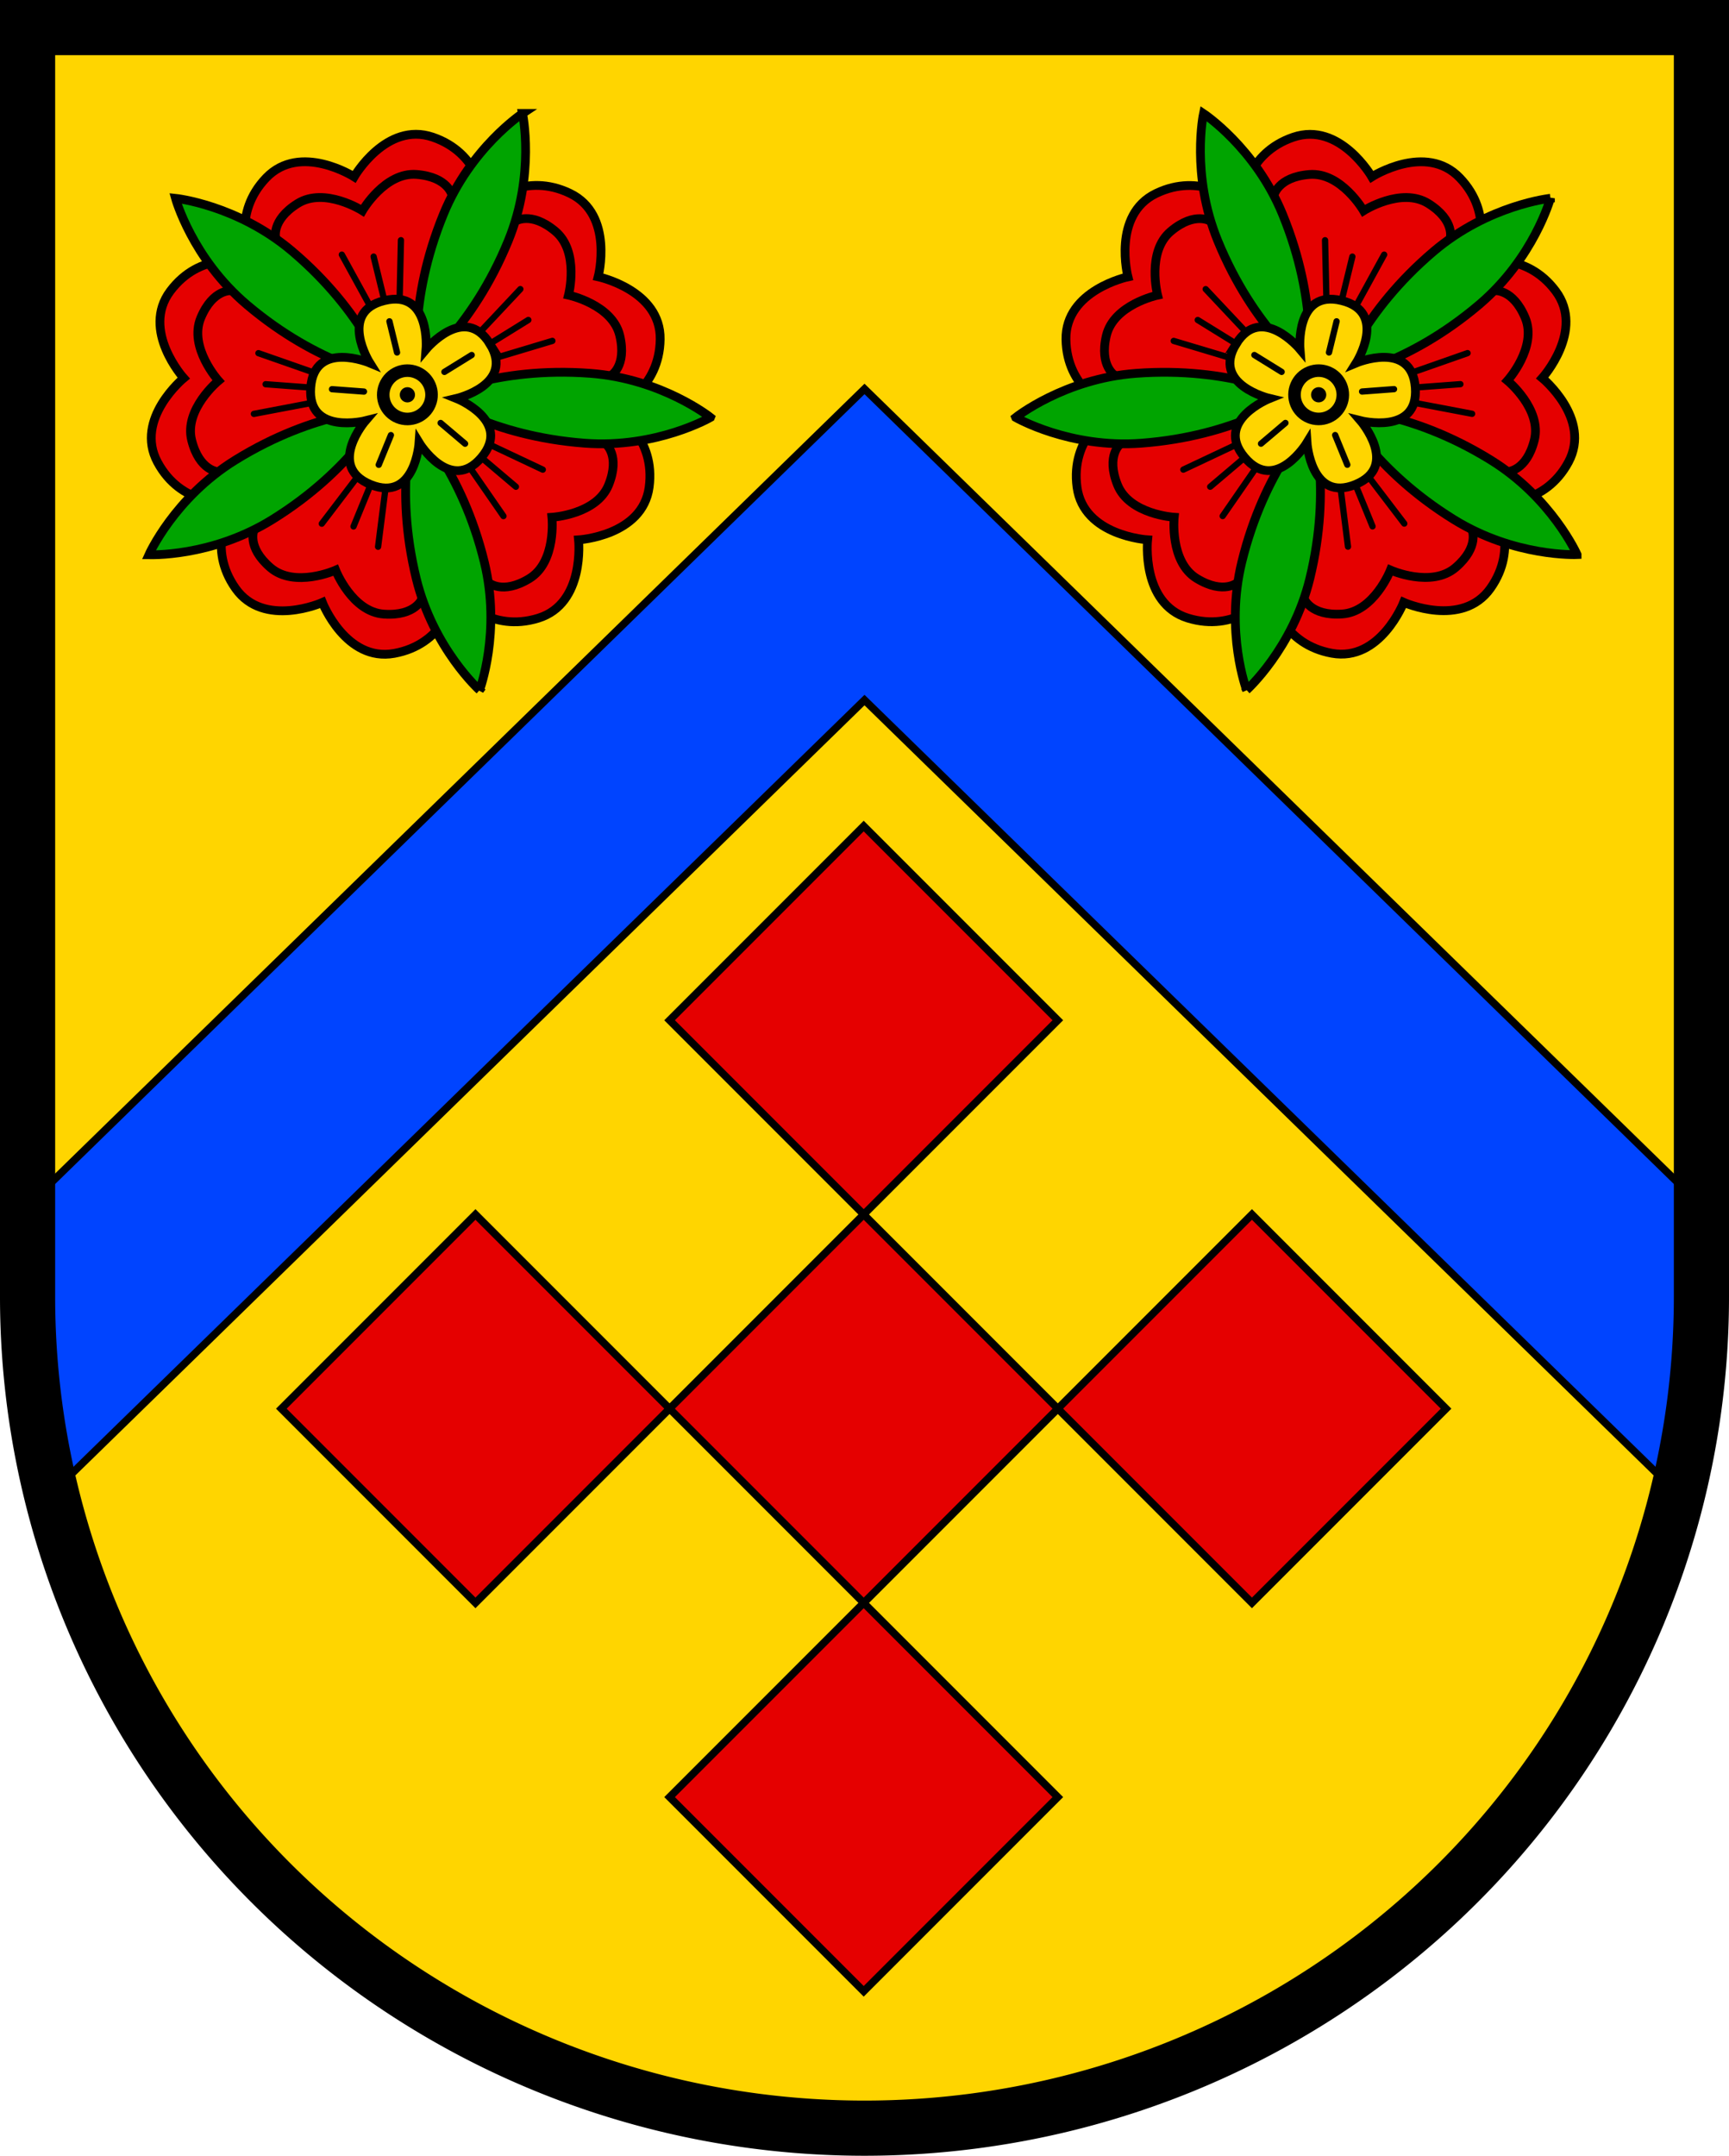
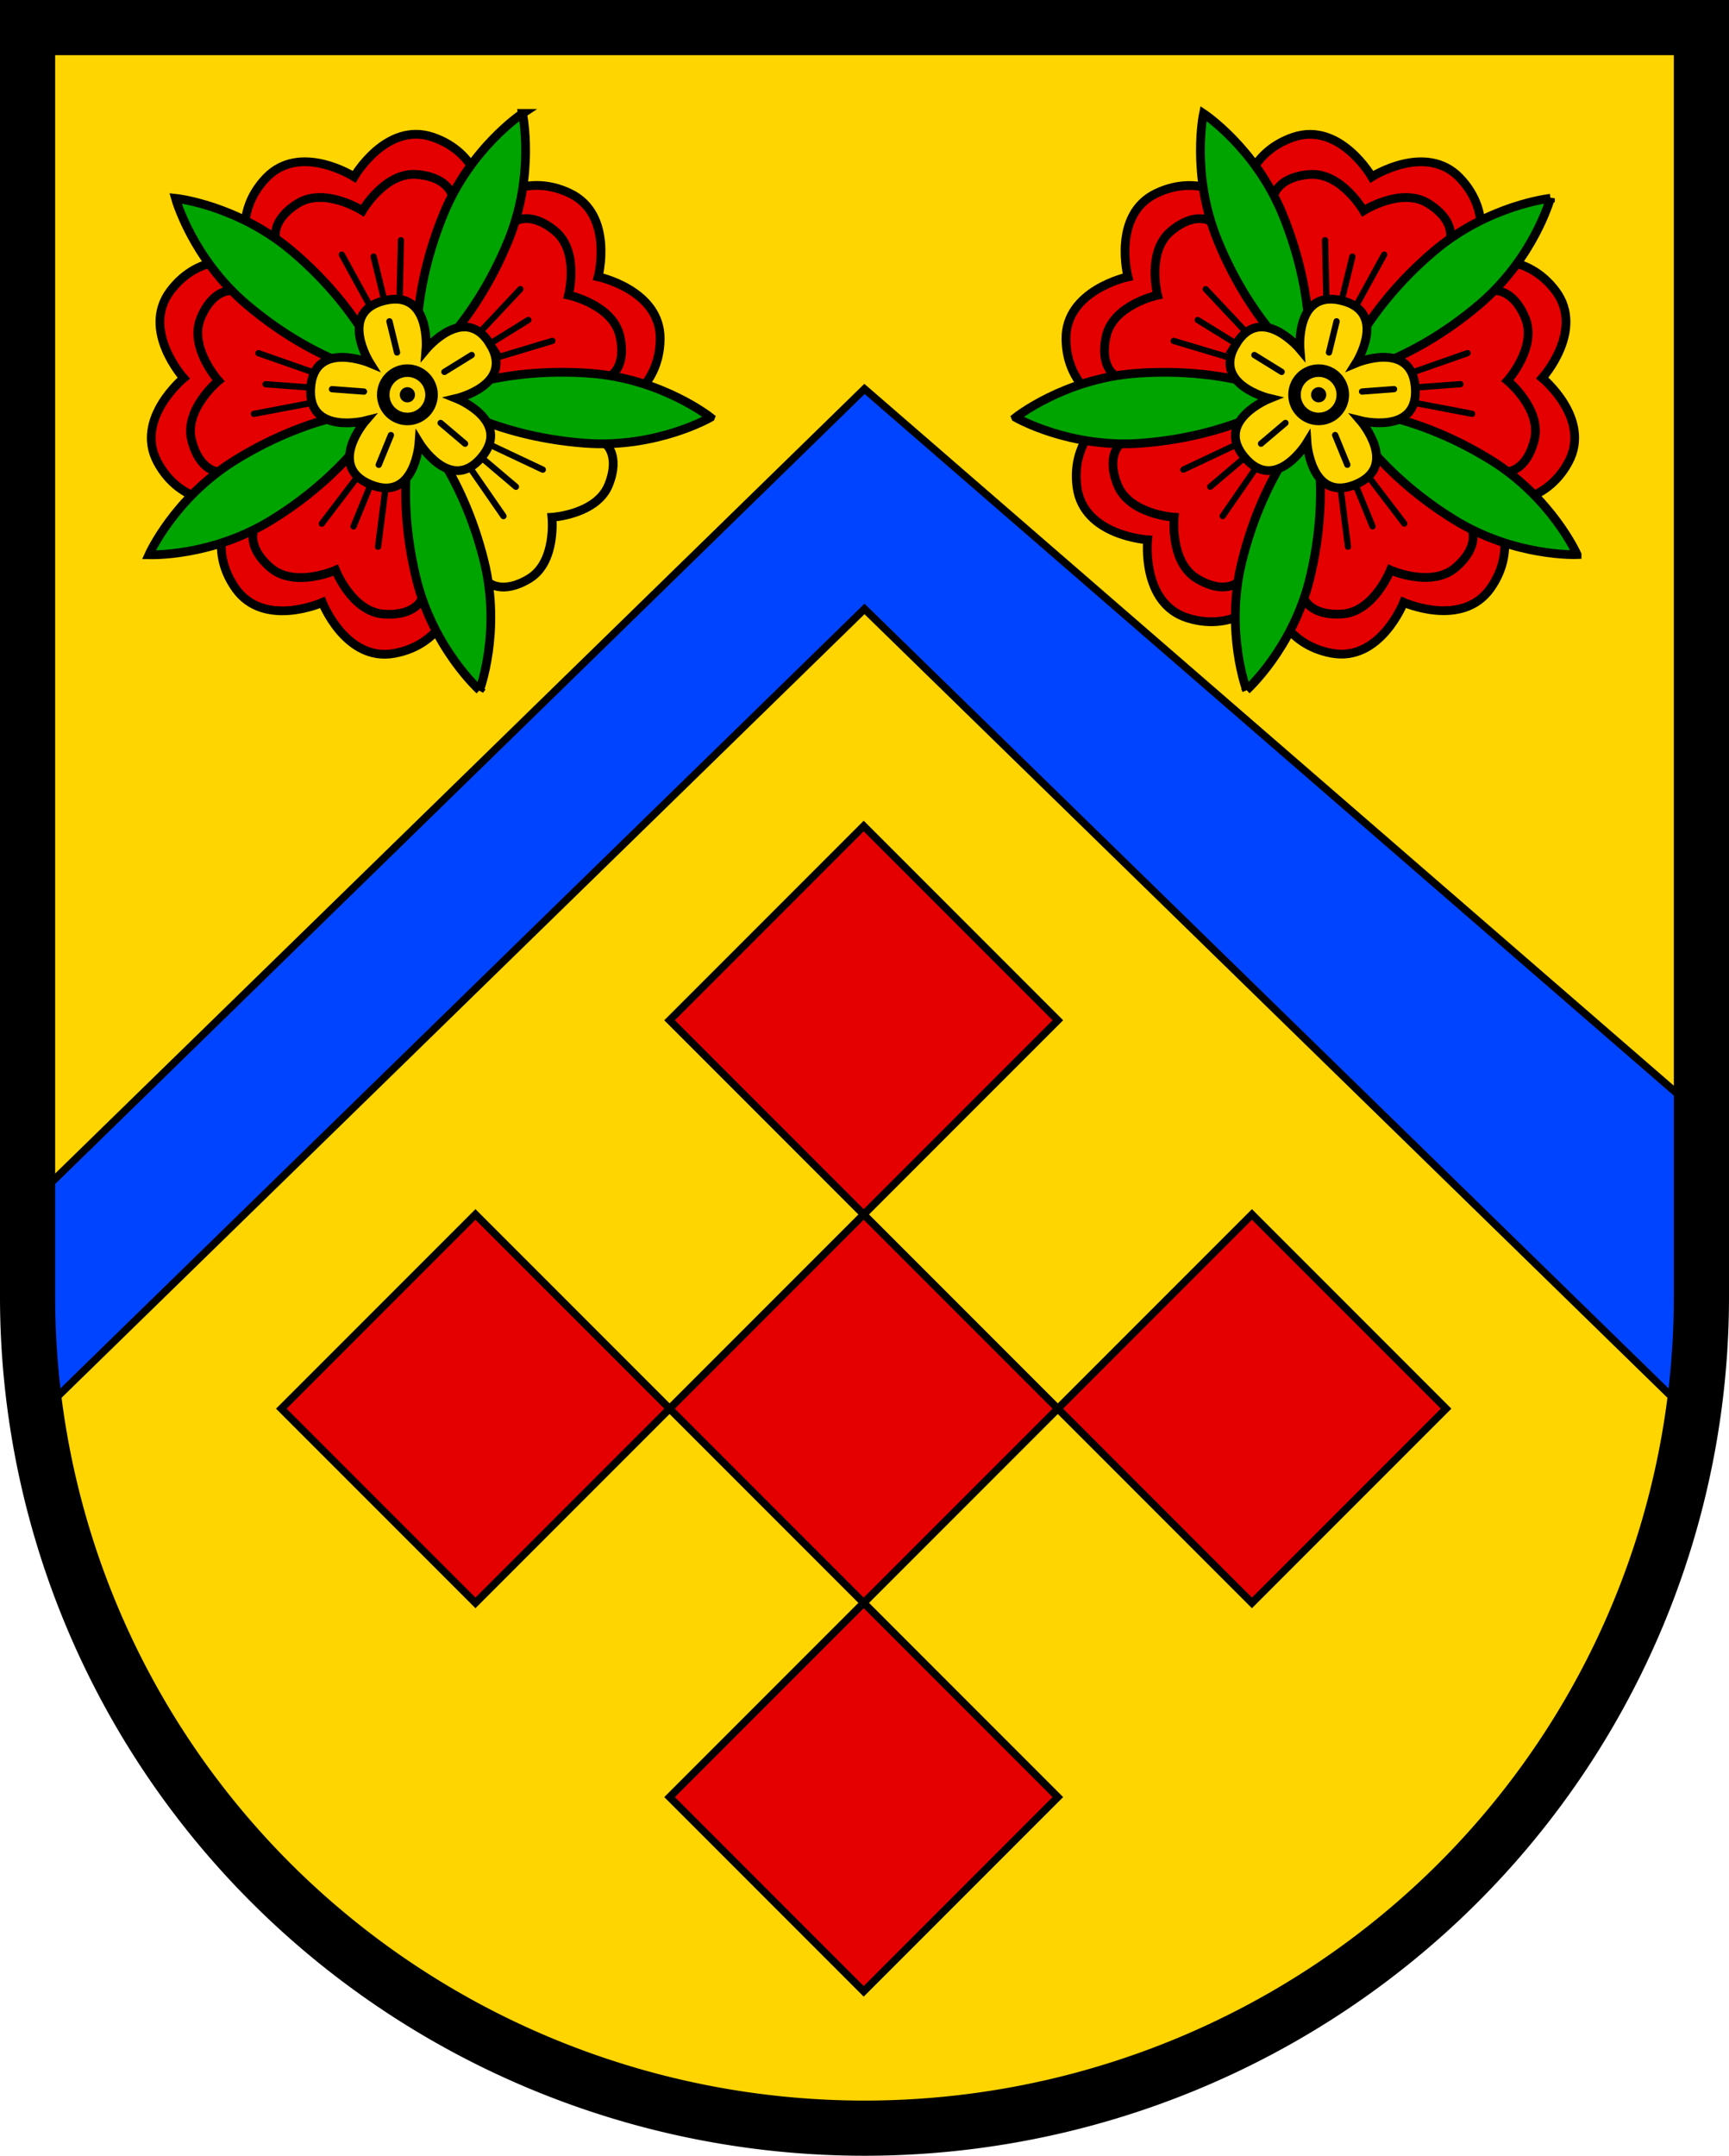
<svg xmlns="http://www.w3.org/2000/svg" xmlns:ns1="http://www.inkscape.org/namespaces/inkscape" xmlns:ns2="http://sodipodi.sourceforge.net/DTD/sodipodi-0.dtd" width="137.916mm" height="171.879mm" viewBox="0 0 137.916 171.879" version="1.1" id="svg4312" ns1:version="1.2.2 (732a01da63, 2022-12-09)" ns2:docname="DEU Dötlingen COA.svg">
  <ns2:namedview id="namedview4314" pagecolor="#ffffff" bordercolor="#666666" borderopacity="1.0" ns1:showpageshadow="2" ns1:pageopacity="0.0" ns1:pagecheckerboard="0" ns1:deskcolor="#d1d1d1" ns1:document-units="mm" showgrid="false" ns1:zoom="0.85228721" ns1:cx="260.47557" ns1:cy="325.59447" ns1:current-layer="layer1" />
  <defs id="defs4309" />
  <g ns1:label="Ebene 1" ns1:groupmode="layer" id="layer1" transform="translate(-552.728,-29.84)">
    <g id="g4056" transform="translate(516.604,-38.705)">
      <path id="path3312" style="fill:#ffd500;fill-opacity:1;stroke:none;stroke-width:4.4;stroke-linecap:round;stroke-dasharray:none" d="M 38.324,70.745 V 171.939 a 66.758,66.285 0 0 0 66.758,66.285 66.758,66.285 0 0 0 66.758,-66.285 66.758,66.285 0 0 0 0,-5.2e-4 V 70.745 Z" />
-       <path id="path3381" style="fill:#0044ff;fill-opacity:1;stroke:#000000;stroke-width:0.6;stroke-linecap:round;stroke-dasharray:none" d="M 105.082,99.555 38.324,164.674 v 7.265 a 66.758,66.285 0 0 0 1.904,15.684 l 64.854,-63.262 64.854,63.262 a 66.758,66.285 0 0 0 1.904,-15.683 66.758,66.285 0 0 0 0,-5.2e-4 v -7.265 z" />
+       <path id="path3381" style="fill:#0044ff;fill-opacity:1;stroke:#000000;stroke-width:0.6;stroke-linecap:round;stroke-dasharray:none" d="M 105.082,99.555 38.324,164.674 a 66.758,66.285 0 0 0 1.904,15.684 l 64.854,-63.262 64.854,63.262 a 66.758,66.285 0 0 0 1.904,-15.683 66.758,66.285 0 0 0 0,-5.2e-4 v -7.265 z" />
      <path id="path3938" style="fill:none;fill-opacity:1;stroke:#000000;stroke-width:4.4;stroke-linecap:round;stroke-dasharray:none" d="M 38.324,70.745 V 171.939 a 66.758,66.285 0 0 0 66.758,66.285 66.758,66.285 0 0 0 66.758,-66.285 66.758,66.285 0 0 0 0,-5.2e-4 V 70.745 Z" />
      <g id="g2140" transform="translate(-181.176,-0.288)">
        <g id="g1924" transform="rotate(22.265,238.832,-67.228)" ns1:transform-center-x="-1.6453644" ns1:transform-center-y="0.58936171">
          <g id="g1870">
            <g id="g1777" ns1:transform-center-x="-2.805258e-06" ns1:transform-center-y="11.390722">
              <path id="path1734" style="fill:#e50000;fill-opacity:1;stroke:#000000;stroke-width:0.7;stroke-linecap:round;stroke-dasharray:none" d="m 312.457,86.318 -4.699,3.629 -4.922,7.55 c 0,0 -0.547,3.52 2.781,5.645 3.309,2.113 6.84,-1.585 6.84,-1.585 0,0 3.532,3.698 6.841,1.585 3.328,-2.125 2.781,-5.645 2.781,-5.645 l -4.922,-7.55 z" />
              <g id="g1769">
                <path style="fill:none;stroke:#000000;stroke-width:0.5;stroke-linecap:round;stroke-dasharray:none" d="m 311.535,90.162 -1.504,5.6" id="path1764" ns1:transform-center-x="1.6750042" ns1:transform-center-y="-3.7360964" />
                <path style="fill:none;stroke:#000000;stroke-width:0.5;stroke-linecap:round;stroke-dasharray:none" d="m 313.381,90.162 1.504,5.6" id="path1762" />
                <path style="fill:none;stroke:#000000;stroke-width:0.5;stroke-linecap:round;stroke-dasharray:none" d="m 312.458,90.512 v 4.496" id="path1760" />
              </g>
              <path style="fill:none;stroke:#000000;stroke-width:0.7;stroke-linecap:round;stroke-dasharray:none" d="m 319.696,98.252 c 0,0 0.075,1.498 -2.344,2.304 -2.419,0.806 -4.894,-1.78 -4.894,-1.78 0,0 -2.475,2.586 -4.894,1.78 -2.419,-0.806 -2.344,-2.304 -2.344,-2.304" id="path1758" ns2:nodetypes="cscsc" />
            </g>
            <g id="g1791" ns1:transform-center-x="11.649354" ns1:transform-center-y="4.5278405" transform="rotate(72,312.458,83.665)">
              <path id="path1779" style="fill:#e50000;fill-opacity:1;stroke:#000000;stroke-width:0.7;stroke-linecap:round;stroke-dasharray:none" d="m 312.457,86.318 -4.699,3.629 -4.922,7.55 c 0,0 -0.547,3.52 2.781,5.645 3.309,2.113 6.84,-1.585 6.84,-1.585 0,0 3.532,3.698 6.841,1.585 3.328,-2.125 2.781,-5.645 2.781,-5.645 l -4.922,-7.55 z" />
              <g id="g1787">
                <path style="fill:none;stroke:#000000;stroke-width:0.5;stroke-linecap:round;stroke-dasharray:none" d="m 311.535,90.162 -1.504,5.6" id="path1781" ns1:transform-center-x="1.6750042" ns1:transform-center-y="-3.7360964" />
                <path style="fill:none;stroke:#000000;stroke-width:0.5;stroke-linecap:round;stroke-dasharray:none" d="m 313.381,90.162 1.504,5.6" id="path1783" />
                <path style="fill:none;stroke:#000000;stroke-width:0.5;stroke-linecap:round;stroke-dasharray:none" d="m 312.458,90.512 v 4.496" id="path1785" />
              </g>
              <path style="fill:none;stroke:#000000;stroke-width:0.7;stroke-linecap:round;stroke-dasharray:none" d="m 319.696,98.252 c 0,0 0.075,1.498 -2.344,2.304 -2.419,0.806 -4.894,-1.78 -4.894,-1.78 0,0 -2.475,2.586 -4.894,1.78 -2.419,-0.806 -2.344,-2.304 -2.344,-2.304" id="path1789" ns2:nodetypes="cscsc" />
            </g>
            <g id="g1805" ns1:transform-center-x="8.659823" ns1:transform-center-y="-10.96823" transform="rotate(144,312.458,83.665)">
              <path id="path1793" style="fill:#e50000;fill-opacity:1;stroke:#000000;stroke-width:0.7;stroke-linecap:round;stroke-dasharray:none" d="m 312.457,86.318 -4.699,3.629 -4.922,7.55 c 0,0 -0.547,3.52 2.781,5.645 3.309,2.113 6.84,-1.585 6.84,-1.585 0,0 3.532,3.698 6.841,1.585 3.328,-2.125 2.781,-5.645 2.781,-5.645 l -4.922,-7.55 z" />
              <g id="g1801">
                <path style="fill:none;stroke:#000000;stroke-width:0.5;stroke-linecap:round;stroke-dasharray:none" d="m 311.535,90.162 -1.504,5.6" id="path1795" ns1:transform-center-x="1.6750042" ns1:transform-center-y="-3.7360964" />
                <path style="fill:none;stroke:#000000;stroke-width:0.5;stroke-linecap:round;stroke-dasharray:none" d="m 313.381,90.162 1.504,5.6" id="path1797" />
                <path style="fill:none;stroke:#000000;stroke-width:0.5;stroke-linecap:round;stroke-dasharray:none" d="m 312.458,90.512 v 4.496" id="path1799" />
              </g>
              <path style="fill:none;stroke:#000000;stroke-width:0.7;stroke-linecap:round;stroke-dasharray:none" d="m 319.696,98.252 c 0,0 0.075,1.498 -2.344,2.304 -2.419,0.806 -4.894,-1.78 -4.894,-1.78 0,0 -2.475,2.586 -4.894,1.78 -2.419,-0.806 -2.344,-2.304 -2.344,-2.304" id="path1803" ns2:nodetypes="cscsc" />
            </g>
            <g id="g1819" ns1:transform-center-x="-8.6598126" ns1:transform-center-y="-10.968079" transform="rotate(-144,312.458,83.665)">
              <path id="path1807" style="fill:#e50000;fill-opacity:1;stroke:#000000;stroke-width:0.7;stroke-linecap:round;stroke-dasharray:none" d="m 312.457,86.318 -4.699,3.629 -4.922,7.55 c 0,0 -0.547,3.52 2.781,5.645 3.309,2.113 6.84,-1.585 6.84,-1.585 0,0 3.532,3.698 6.841,1.585 3.328,-2.125 2.781,-5.645 2.781,-5.645 l -4.922,-7.55 z" />
              <g id="g1815">
                <path style="fill:none;stroke:#000000;stroke-width:0.5;stroke-linecap:round;stroke-dasharray:none" d="m 311.535,90.162 -1.504,5.6" id="path1809" ns1:transform-center-x="1.6750042" ns1:transform-center-y="-3.7360964" />
                <path style="fill:none;stroke:#000000;stroke-width:0.5;stroke-linecap:round;stroke-dasharray:none" d="m 313.381,90.162 1.504,5.6" id="path1811" />
                <path style="fill:none;stroke:#000000;stroke-width:0.5;stroke-linecap:round;stroke-dasharray:none" d="m 312.458,90.512 v 4.496" id="path1813" />
              </g>
              <path style="fill:none;stroke:#000000;stroke-width:0.7;stroke-linecap:round;stroke-dasharray:none" d="m 319.696,98.252 c 0,0 0.075,1.498 -2.344,2.304 -2.419,0.806 -4.894,-1.78 -4.894,-1.78 0,0 -2.475,2.586 -4.894,1.78 -2.419,-0.806 -2.344,-2.304 -2.344,-2.304" id="path1817" ns2:nodetypes="cscsc" />
            </g>
            <g id="g1833" ns1:transform-center-x="-11.649271" ns1:transform-center-y="4.5278282" transform="rotate(-72,312.458,83.665)">
-               <path id="path1821" style="fill:#e50000;fill-opacity:1;stroke:#000000;stroke-width:0.7;stroke-linecap:round;stroke-dasharray:none" d="m 312.457,86.318 -4.699,3.629 -4.922,7.55 c 0,0 -0.547,3.52 2.781,5.645 3.309,2.113 6.84,-1.585 6.84,-1.585 0,0 3.532,3.698 6.841,1.585 3.328,-2.125 2.781,-5.645 2.781,-5.645 l -4.922,-7.55 z" />
              <g id="g1829">
                <path style="fill:none;stroke:#000000;stroke-width:0.5;stroke-linecap:round;stroke-dasharray:none" d="m 311.535,90.162 -1.504,5.6" id="path1823" ns1:transform-center-x="1.6750042" ns1:transform-center-y="-3.7360964" />
                <path style="fill:none;stroke:#000000;stroke-width:0.5;stroke-linecap:round;stroke-dasharray:none" d="m 313.381,90.162 1.504,5.6" id="path1825" />
                <path style="fill:none;stroke:#000000;stroke-width:0.5;stroke-linecap:round;stroke-dasharray:none" d="m 312.458,90.512 v 4.496" id="path1827" />
              </g>
              <path style="fill:none;stroke:#000000;stroke-width:0.7;stroke-linecap:round;stroke-dasharray:none" d="m 319.696,98.252 c 0,0 0.075,1.498 -2.344,2.304 -2.419,0.806 -4.894,-1.78 -4.894,-1.78 0,0 -2.475,2.586 -4.894,1.78 -2.419,-0.806 -2.344,-2.304 -2.344,-2.304" id="path1831" ns2:nodetypes="cscsc" />
            </g>
          </g>
          <g id="g1754">
            <g id="g1654">
              <path id="path1574" style="fill:#00a400;fill-opacity:1;stroke:#000000;stroke-width:0.7;stroke-linecap:round;stroke-dasharray:none" d="m 312.457,59.424 c 0,0 -2.793,4.09 -2.793,9.831 10e-6,7.59 2.793,12.168 2.793,12.168 0,0 2.794,-4.578 2.794,-12.168 0,-5.742 -2.794,-9.831 -2.794,-9.831 z" ns1:transform-center-y="-13.241702" />
              <path id="path1580" style="fill:#00a400;fill-opacity:1;stroke:#000000;stroke-width:0.7;stroke-linecap:round;stroke-dasharray:none" d="m 335.513,76.174 c 0,0 -4.753,-1.393 -10.213,0.382 -7.219,2.346 -10.71,6.417 -10.71,6.417 0,0 5.217,1.242 12.436,-1.103 5.461,-1.774 8.487,-5.695 8.487,-5.695 z" ns1:transform-center-y="-4.1876575" ns1:transform-center-x="-12.593525" />
              <path id="path1582" style="fill:#00a400;fill-opacity:1;stroke:#000000;stroke-width:0.7;stroke-linecap:round;stroke-dasharray:none" d="m 326.707,103.277 c 0,0 -0.144,-4.95 -3.519,-9.596 -4.461,-6.141 -9.412,-8.203 -9.412,-8.203 0,0 0.431,5.346 4.892,11.486 3.375,4.645 8.039,6.312 8.039,6.312 z" ns1:transform-center-y="10.712607" ns1:transform-center-x="-7.783485" />
              <path id="path1584" style="fill:#00a400;fill-opacity:1;stroke:#000000;stroke-width:0.7;stroke-linecap:round;stroke-dasharray:none" d="m 298.209,103.277 c 0,0 4.664,-1.667 8.038,-6.312 4.461,-6.141 4.893,-11.486 4.893,-11.486 0,0 -4.951,2.062 -9.412,8.202 -3.375,4.645 -3.519,9.596 -3.519,9.596 z" ns1:transform-center-y="10.712911" ns1:transform-center-x="7.783065" />
              <path id="path1586" style="fill:#00a400;fill-opacity:1;stroke:#000000;stroke-width:0.7;stroke-linecap:round;stroke-dasharray:none" d="m 289.403,76.175 c 0,0 3.026,3.92 8.487,5.694 7.219,2.345 12.436,1.104 12.436,1.104 0,0 -3.491,-4.072 -10.709,-6.417 -5.461,-1.774 -10.214,-0.381 -10.214,-0.381 z" ns1:transform-center-y="-4.1874541" ns1:transform-center-x="12.59368" />
            </g>
            <g id="g1572">
              <path style="fill:#ffd500;fill-opacity:1;stroke:#000000;stroke-width:0.7;stroke-linecap:butt;stroke-dasharray:none" d="m 317.003,77.409 c 3.099,2.252 -0.812,5.043 -0.812,5.043 0,0 4.805,-0.041 3.622,3.603 -1.184,3.643 -5.048,0.786 -5.048,0.786 0,0 1.524,4.558 -2.307,4.558 -3.831,0 -2.307,-4.558 -2.307,-4.558 0,0 -3.864,2.857 -5.048,-0.786 -1.184,-3.643 3.622,-3.603 3.622,-3.603 0,0 -3.912,-2.792 -0.812,-5.043 3.099,-2.252 4.546,2.331 4.546,2.331 0,0 1.446,-4.583 4.546,-2.331 z" id="use1511" ns2:nodetypes="zczczczczcz" ns1:transform-center-y="5.4553152" />
              <circle style="fill:#ffd500;fill-opacity:1;stroke:#000000;stroke-width:1;stroke-linecap:round" id="path916" cx="312.458" cy="83.665" r="1.927" />
              <circle style="fill:#000000;stroke:none;stroke-width:1;stroke-linecap:round" id="circle1024" cx="312.458" cy="83.665" r="0.607" />
              <path style="fill:none;stroke:#000000;stroke-width:0.5;stroke-linecap:round;stroke-dasharray:none" d="M 312.458,87.138 V 89.697" id="path1537" ns1:transform-center-y="4.7522024" />
              <path style="fill:none;stroke:#000000;stroke-width:0.5;stroke-linecap:round;stroke-dasharray:none" d="m 309.155,84.739 -2.433,0.791" id="path1539" ns1:transform-center-y="1.4685114" ns1:transform-center-x="4.51961" />
              <path style="fill:none;stroke:#000000;stroke-width:0.5;stroke-linecap:round;stroke-dasharray:none" d="M 310.416,80.856 308.913,78.786" id="path1541" ns1:transform-center-y="-3.8446096" ns1:transform-center-x="2.793275" />
              <path style="fill:none;stroke:#000000;stroke-width:0.5;stroke-linecap:round;stroke-dasharray:none" d="m 314.499,80.856 1.504,-2.07" id="path1543" ns1:transform-center-y="-3.8446121" ns1:transform-center-x="-2.79327" />
              <path style="fill:none;stroke:#000000;stroke-width:0.5;stroke-linecap:round;stroke-dasharray:none" d="m 315.761,84.739 2.433,0.791" id="path1545" ns1:transform-center-y="1.4685074" ns1:transform-center-x="-4.51961" />
            </g>
          </g>
        </g>
        <g id="g2032" transform="matrix(-0.925,0.379,0.379,0.925,579.799,-95.503)" ns1:transform-center-x="1.645369" ns1:transform-center-y="0.58936038">
          <g id="g1998">
            <g id="g1940" ns1:transform-center-x="-2.805258e-06" ns1:transform-center-y="11.390722">
              <path id="path1928" style="fill:#e50000;fill-opacity:1;stroke:#000000;stroke-width:0.7;stroke-linecap:round;stroke-dasharray:none" d="m 312.457,86.318 -4.699,3.629 -4.922,7.55 c 0,0 -0.547,3.52 2.781,5.645 3.309,2.113 6.84,-1.585 6.84,-1.585 0,0 3.532,3.698 6.841,1.585 3.328,-2.125 2.781,-5.645 2.781,-5.645 l -4.922,-7.55 z" />
              <g id="g1936">
                <path style="fill:none;stroke:#000000;stroke-width:0.5;stroke-linecap:round;stroke-dasharray:none" d="m 311.535,90.162 -1.504,5.6" id="path1930" ns1:transform-center-x="1.6750042" ns1:transform-center-y="-3.7360964" />
                <path style="fill:none;stroke:#000000;stroke-width:0.5;stroke-linecap:round;stroke-dasharray:none" d="m 313.381,90.162 1.504,5.6" id="path1932" />
                <path style="fill:none;stroke:#000000;stroke-width:0.5;stroke-linecap:round;stroke-dasharray:none" d="m 312.458,90.512 v 4.496" id="path1934" />
              </g>
              <path style="fill:none;stroke:#000000;stroke-width:0.7;stroke-linecap:round;stroke-dasharray:none" d="m 319.696,98.252 c 0,0 0.075,1.498 -2.344,2.304 -2.419,0.806 -4.894,-1.78 -4.894,-1.78 0,0 -2.475,2.586 -4.894,1.78 -2.419,-0.806 -2.344,-2.304 -2.344,-2.304" id="path1938" ns2:nodetypes="cscsc" />
            </g>
            <g id="g1954" ns1:transform-center-x="11.649354" ns1:transform-center-y="4.5278405" transform="rotate(72,312.458,83.665)">
              <path id="path1942" style="fill:#e50000;fill-opacity:1;stroke:#000000;stroke-width:0.7;stroke-linecap:round;stroke-dasharray:none" d="m 312.457,86.318 -4.699,3.629 -4.922,7.55 c 0,0 -0.547,3.52 2.781,5.645 3.309,2.113 6.84,-1.585 6.84,-1.585 0,0 3.532,3.698 6.841,1.585 3.328,-2.125 2.781,-5.645 2.781,-5.645 l -4.922,-7.55 z" />
              <g id="g1950">
                <path style="fill:none;stroke:#000000;stroke-width:0.5;stroke-linecap:round;stroke-dasharray:none" d="m 311.535,90.162 -1.504,5.6" id="path1944" ns1:transform-center-x="1.6750042" ns1:transform-center-y="-3.7360964" />
                <path style="fill:none;stroke:#000000;stroke-width:0.5;stroke-linecap:round;stroke-dasharray:none" d="m 313.381,90.162 1.504,5.6" id="path1946" />
                <path style="fill:none;stroke:#000000;stroke-width:0.5;stroke-linecap:round;stroke-dasharray:none" d="m 312.458,90.512 v 4.496" id="path1948" />
              </g>
              <path style="fill:none;stroke:#000000;stroke-width:0.7;stroke-linecap:round;stroke-dasharray:none" d="m 319.696,98.252 c 0,0 0.075,1.498 -2.344,2.304 -2.419,0.806 -4.894,-1.78 -4.894,-1.78 0,0 -2.475,2.586 -4.894,1.78 -2.419,-0.806 -2.344,-2.304 -2.344,-2.304" id="path1952" ns2:nodetypes="cscsc" />
            </g>
            <g id="g1968" ns1:transform-center-x="8.659823" ns1:transform-center-y="-10.96823" transform="rotate(144,312.458,83.665)">
              <path id="path1956" style="fill:#e50000;fill-opacity:1;stroke:#000000;stroke-width:0.7;stroke-linecap:round;stroke-dasharray:none" d="m 312.457,86.318 -4.699,3.629 -4.922,7.55 c 0,0 -0.547,3.52 2.781,5.645 3.309,2.113 6.84,-1.585 6.84,-1.585 0,0 3.532,3.698 6.841,1.585 3.328,-2.125 2.781,-5.645 2.781,-5.645 l -4.922,-7.55 z" />
              <g id="g1964">
                <path style="fill:none;stroke:#000000;stroke-width:0.5;stroke-linecap:round;stroke-dasharray:none" d="m 311.535,90.162 -1.504,5.6" id="path1958" ns1:transform-center-x="1.6750042" ns1:transform-center-y="-3.7360964" />
                <path style="fill:none;stroke:#000000;stroke-width:0.5;stroke-linecap:round;stroke-dasharray:none" d="m 313.381,90.162 1.504,5.6" id="path1960" />
                <path style="fill:none;stroke:#000000;stroke-width:0.5;stroke-linecap:round;stroke-dasharray:none" d="m 312.458,90.512 v 4.496" id="path1962" />
              </g>
              <path style="fill:none;stroke:#000000;stroke-width:0.7;stroke-linecap:round;stroke-dasharray:none" d="m 319.696,98.252 c 0,0 0.075,1.498 -2.344,2.304 -2.419,0.806 -4.894,-1.78 -4.894,-1.78 0,0 -2.475,2.586 -4.894,1.78 -2.419,-0.806 -2.344,-2.304 -2.344,-2.304" id="path1966" ns2:nodetypes="cscsc" />
            </g>
            <g id="g1982" ns1:transform-center-x="-8.6598126" ns1:transform-center-y="-10.968079" transform="rotate(-144,312.458,83.665)">
              <path id="path1970" style="fill:#e50000;fill-opacity:1;stroke:#000000;stroke-width:0.7;stroke-linecap:round;stroke-dasharray:none" d="m 312.457,86.318 -4.699,3.629 -4.922,7.55 c 0,0 -0.547,3.52 2.781,5.645 3.309,2.113 6.84,-1.585 6.84,-1.585 0,0 3.532,3.698 6.841,1.585 3.328,-2.125 2.781,-5.645 2.781,-5.645 l -4.922,-7.55 z" />
              <g id="g1978">
                <path style="fill:none;stroke:#000000;stroke-width:0.5;stroke-linecap:round;stroke-dasharray:none" d="m 311.535,90.162 -1.504,5.6" id="path1972" ns1:transform-center-x="1.6750042" ns1:transform-center-y="-3.7360964" />
                <path style="fill:none;stroke:#000000;stroke-width:0.5;stroke-linecap:round;stroke-dasharray:none" d="m 313.381,90.162 1.504,5.6" id="path1974" />
                <path style="fill:none;stroke:#000000;stroke-width:0.5;stroke-linecap:round;stroke-dasharray:none" d="m 312.458,90.512 v 4.496" id="path1976" />
              </g>
              <path style="fill:none;stroke:#000000;stroke-width:0.7;stroke-linecap:round;stroke-dasharray:none" d="m 319.696,98.252 c 0,0 0.075,1.498 -2.344,2.304 -2.419,0.806 -4.894,-1.78 -4.894,-1.78 0,0 -2.475,2.586 -4.894,1.78 -2.419,-0.806 -2.344,-2.304 -2.344,-2.304" id="path1980" ns2:nodetypes="cscsc" />
            </g>
            <g id="g1996" ns1:transform-center-x="-11.649271" ns1:transform-center-y="4.5278282" transform="rotate(-72,312.458,83.665)">
              <path id="path1984" style="fill:#e50000;fill-opacity:1;stroke:#000000;stroke-width:0.7;stroke-linecap:round;stroke-dasharray:none" d="m 312.457,86.318 -4.699,3.629 -4.922,7.55 c 0,0 -0.547,3.52 2.781,5.645 3.309,2.113 6.84,-1.585 6.84,-1.585 0,0 3.532,3.698 6.841,1.585 3.328,-2.125 2.781,-5.645 2.781,-5.645 l -4.922,-7.55 z" />
              <g id="g1992">
                <path style="fill:none;stroke:#000000;stroke-width:0.5;stroke-linecap:round;stroke-dasharray:none" d="m 311.535,90.162 -1.504,5.6" id="path1986" ns1:transform-center-x="1.6750042" ns1:transform-center-y="-3.7360964" />
                <path style="fill:none;stroke:#000000;stroke-width:0.5;stroke-linecap:round;stroke-dasharray:none" d="m 313.381,90.162 1.504,5.6" id="path1988" />
                <path style="fill:none;stroke:#000000;stroke-width:0.5;stroke-linecap:round;stroke-dasharray:none" d="m 312.458,90.512 v 4.496" id="path1990" />
              </g>
              <path style="fill:none;stroke:#000000;stroke-width:0.7;stroke-linecap:round;stroke-dasharray:none" d="m 319.696,98.252 c 0,0 0.075,1.498 -2.344,2.304 -2.419,0.806 -4.894,-1.78 -4.894,-1.78 0,0 -2.475,2.586 -4.894,1.78 -2.419,-0.806 -2.344,-2.304 -2.344,-2.304" id="path1994" ns2:nodetypes="cscsc" />
            </g>
          </g>
          <g id="g2030">
            <g id="g2010">
              <path id="path2000" style="fill:#00a400;fill-opacity:1;stroke:#000000;stroke-width:0.7;stroke-linecap:round;stroke-dasharray:none" d="m 312.457,59.424 c 0,0 -2.793,4.09 -2.793,9.831 10e-6,7.59 2.793,12.168 2.793,12.168 0,0 2.794,-4.578 2.794,-12.168 0,-5.742 -2.794,-9.831 -2.794,-9.831 z" ns1:transform-center-y="-13.241702" />
              <path id="path2002" style="fill:#00a400;fill-opacity:1;stroke:#000000;stroke-width:0.7;stroke-linecap:round;stroke-dasharray:none" d="m 335.513,76.174 c 0,0 -4.753,-1.393 -10.213,0.382 -7.219,2.346 -10.71,6.417 -10.71,6.417 0,0 5.217,1.242 12.436,-1.103 5.461,-1.774 8.487,-5.695 8.487,-5.695 z" ns1:transform-center-y="-4.1876575" ns1:transform-center-x="-12.593525" />
              <path id="path2004" style="fill:#00a400;fill-opacity:1;stroke:#000000;stroke-width:0.7;stroke-linecap:round;stroke-dasharray:none" d="m 326.707,103.277 c 0,0 -0.144,-4.95 -3.519,-9.596 -4.461,-6.141 -9.412,-8.203 -9.412,-8.203 0,0 0.431,5.346 4.892,11.486 3.375,4.645 8.039,6.312 8.039,6.312 z" ns1:transform-center-y="10.712607" ns1:transform-center-x="-7.783485" />
              <path id="path2006" style="fill:#00a400;fill-opacity:1;stroke:#000000;stroke-width:0.7;stroke-linecap:round;stroke-dasharray:none" d="m 298.209,103.277 c 0,0 4.664,-1.667 8.038,-6.312 4.461,-6.141 4.893,-11.486 4.893,-11.486 0,0 -4.951,2.062 -9.412,8.202 -3.375,4.645 -3.519,9.596 -3.519,9.596 z" ns1:transform-center-y="10.712911" ns1:transform-center-x="7.783065" />
              <path id="path2008" style="fill:#00a400;fill-opacity:1;stroke:#000000;stroke-width:0.7;stroke-linecap:round;stroke-dasharray:none" d="m 289.403,76.175 c 0,0 3.026,3.92 8.487,5.694 7.219,2.345 12.436,1.104 12.436,1.104 0,0 -3.491,-4.072 -10.709,-6.417 -5.461,-1.774 -10.214,-0.381 -10.214,-0.381 z" ns1:transform-center-y="-4.1874541" ns1:transform-center-x="12.59368" />
            </g>
            <g id="g2028">
              <path style="fill:#ffd500;fill-opacity:1;stroke:#000000;stroke-width:0.7;stroke-linecap:butt;stroke-dasharray:none" d="m 317.003,77.409 c 3.099,2.252 -0.812,5.043 -0.812,5.043 0,0 4.805,-0.041 3.622,3.603 -1.184,3.643 -5.048,0.786 -5.048,0.786 0,0 1.524,4.558 -2.307,4.558 -3.831,0 -2.307,-4.558 -2.307,-4.558 0,0 -3.864,2.857 -5.048,-0.786 -1.184,-3.643 3.622,-3.603 3.622,-3.603 0,0 -3.912,-2.792 -0.812,-5.043 3.099,-2.252 4.546,2.331 4.546,2.331 0,0 1.446,-4.583 4.546,-2.331 z" id="path2012" ns2:nodetypes="zczczczczcz" ns1:transform-center-y="5.4553152" />
              <circle style="fill:#ffd500;fill-opacity:1;stroke:#000000;stroke-width:1;stroke-linecap:round" id="circle2014" cx="312.458" cy="83.665" r="1.927" />
              <circle style="fill:#000000;stroke:none;stroke-width:1;stroke-linecap:round" id="circle2016" cx="312.458" cy="83.665" r="0.607" />
              <path style="fill:none;stroke:#000000;stroke-width:0.5;stroke-linecap:round;stroke-dasharray:none" d="M 312.458,87.138 V 89.697" id="path2018" ns1:transform-center-y="4.7522024" />
              <path style="fill:none;stroke:#000000;stroke-width:0.5;stroke-linecap:round;stroke-dasharray:none" d="m 309.155,84.739 -2.433,0.791" id="path2020" ns1:transform-center-y="1.4685114" ns1:transform-center-x="4.51961" />
              <path style="fill:none;stroke:#000000;stroke-width:0.5;stroke-linecap:round;stroke-dasharray:none" d="M 310.416,80.856 308.913,78.786" id="path2022" ns1:transform-center-y="-3.8446096" ns1:transform-center-x="2.793275" />
              <path style="fill:none;stroke:#000000;stroke-width:0.5;stroke-linecap:round;stroke-dasharray:none" d="m 314.499,80.856 1.504,-2.07" id="path2024" ns1:transform-center-y="-3.8446121" ns1:transform-center-x="-2.79327" />
              <path style="fill:none;stroke:#000000;stroke-width:0.5;stroke-linecap:round;stroke-dasharray:none" d="m 315.761,84.739 2.433,0.791" id="path2026" ns1:transform-center-y="1.4685074" ns1:transform-center-x="-4.51961" />
            </g>
          </g>
        </g>
      </g>
      <g id="g2428" transform="rotate(-45,217.227,416.632)" style="fill:#e50000;fill-opacity:1">
        <rect style="fill:#e50000;fill-opacity:1;stroke:#000000;stroke-width:0.6;stroke-linecap:round;stroke-dasharray:none" id="rect2307" width="21.899" height="21.899" x="271.752" y="137.724" />
        <rect style="fill:#e50000;fill-opacity:1;stroke:#000000;stroke-width:0.6;stroke-linecap:round;stroke-dasharray:none" id="rect2415" width="21.899" height="21.899" x="315.549" y="137.724" />
        <rect style="fill:#e50000;fill-opacity:1;stroke:#000000;stroke-width:0.6;stroke-linecap:round;stroke-dasharray:none" id="rect2417" width="21.899" height="21.899" x="293.65" y="159.623" />
        <rect style="fill:#e50000;fill-opacity:1;stroke:#000000;stroke-width:0.6;stroke-linecap:round;stroke-dasharray:none" id="rect2419" width="21.899" height="21.899" x="271.752" y="181.521" />
        <rect style="fill:#e50000;fill-opacity:1;stroke:#000000;stroke-width:0.6;stroke-linecap:round;stroke-dasharray:none" id="rect2421" width="21.899" height="21.899" x="315.549" y="181.521" />
      </g>
    </g>
  </g>
</svg>